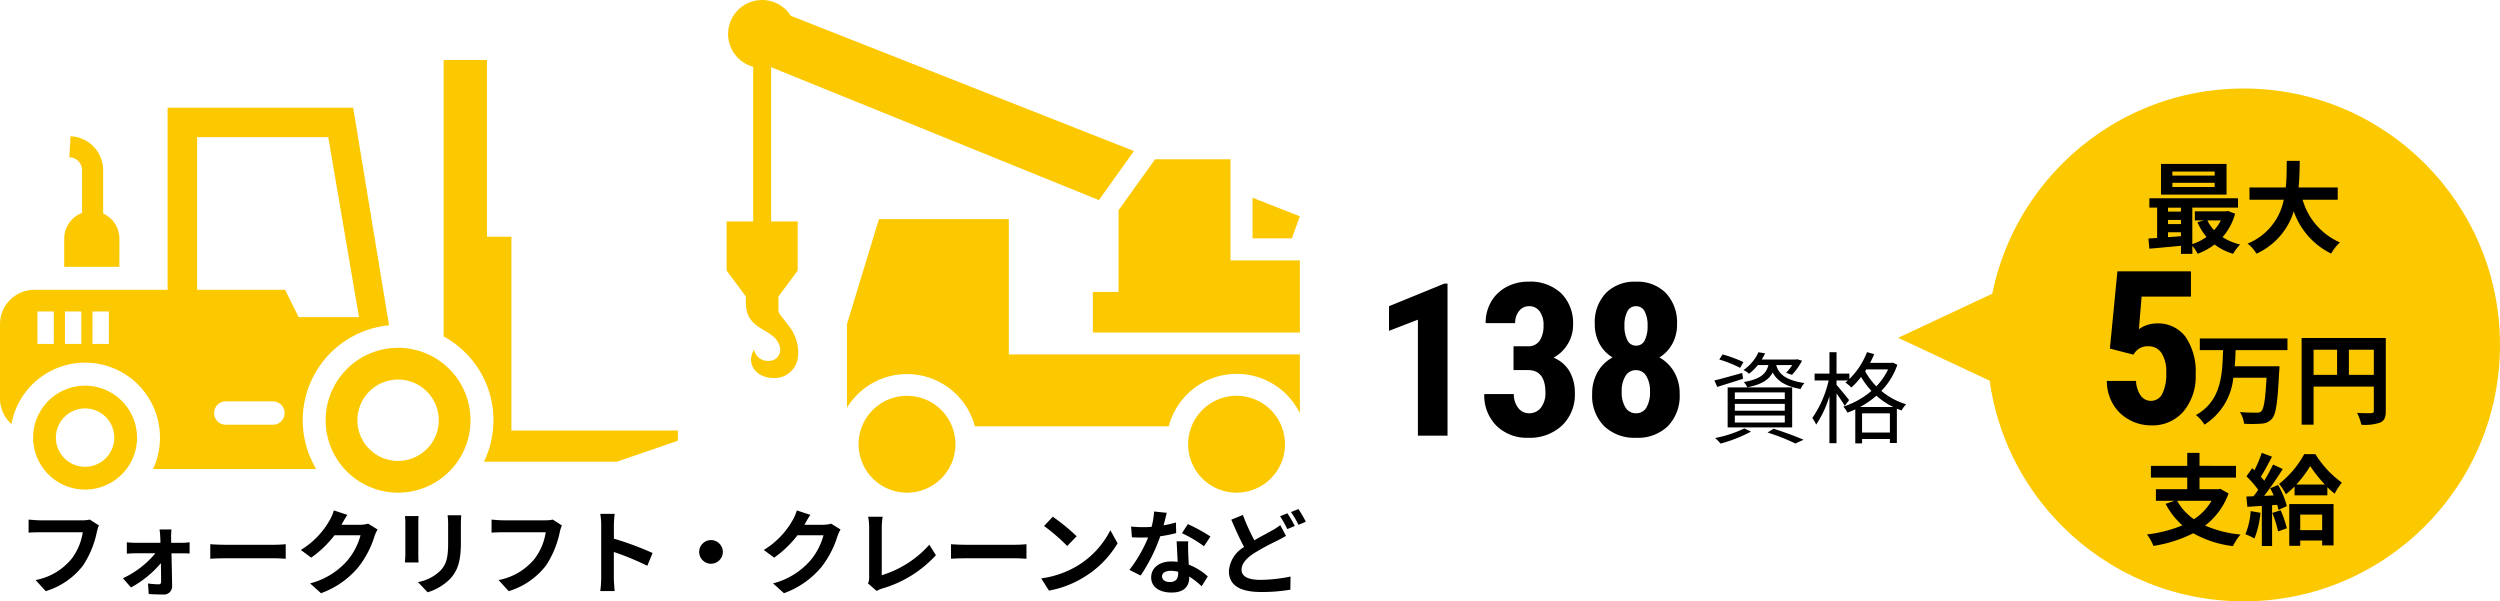
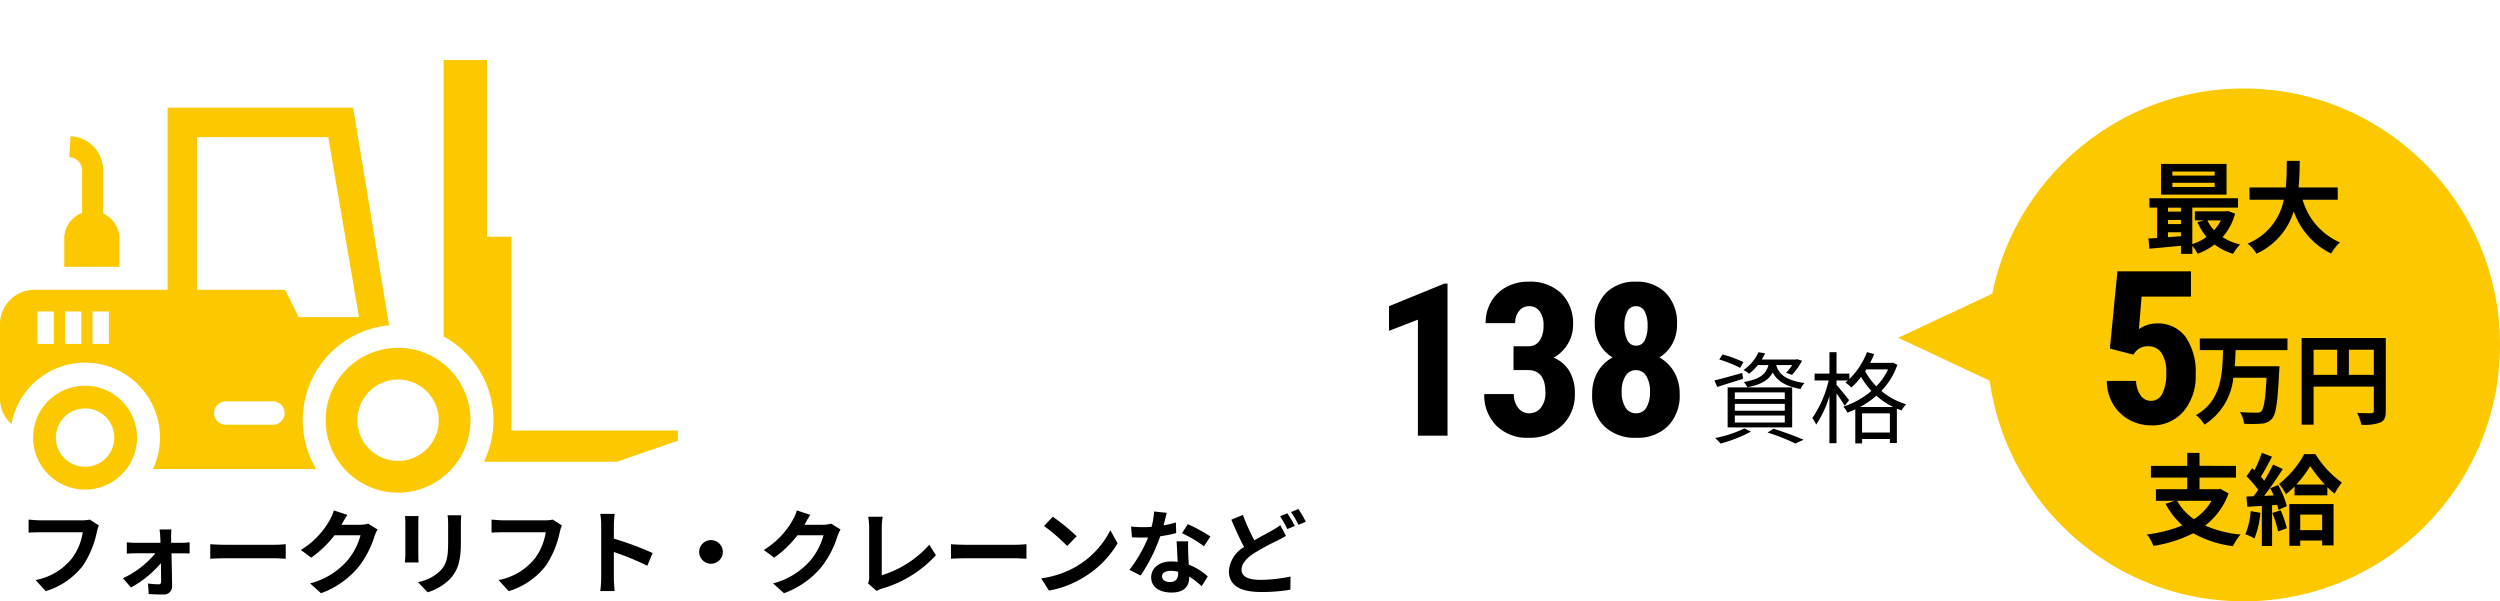
<svg xmlns="http://www.w3.org/2000/svg" width="351" height="84.427" viewBox="0 0 351 84.427">
  <defs>
    <clipPath id="a">
      <rect width="95.171" height="60.743" fill="#fcc800" />
    </clipPath>
  </defs>
  <g transform="translate(366 -12893.571)">
    <path d="M8.288-9.912C7.952-8.638,7.112-7.938,4.83-7.532a2.844,2.844,0,0,1,.49.742c1.988-.392,3.024-1.05,3.57-2.086.518,1.008,1.54,1.9,3.92,2.324a2.944,2.944,0,0,1,.532-.84c-2.87-.42-3.654-1.442-3.962-2.52h2.24a5.684,5.684,0,0,1-.854,1.078l.826.294a9,9,0,0,0,1.414-1.988l-.7-.21-.168.042H7.35a8.875,8.875,0,0,0,.476-.868l-.938-.154A6.079,6.079,0,0,1,4.774-9.212a2.634,2.634,0,0,1,.784.518A7.359,7.359,0,0,0,6.8-9.912ZM3.57-2.828h7.014v.98H3.57Zm0-1.638h7.014V-3.5H3.57Zm0-1.61h7.014v.938H3.57ZM2.562-1.162H11.62V-6.776H2.562Zm2.212-9.17A17.932,17.932,0,0,0,1.848-11.41l-.462.714A16.909,16.909,0,0,1,4.312-9.52ZM4.606-8.806c-1.428.392-2.9.812-3.906,1.05l.406.91c1.05-.336,2.366-.742,3.626-1.148ZM4.9-1.022A16.032,16.032,0,0,1,.8.322a8.1,8.1,0,0,1,.77.784,19.949,19.949,0,0,0,4.27-1.68Zm3.262.574a30.69,30.69,0,0,1,3.906,1.54L13.216.574C12.194.112,10.528-.49,9.016-.98ZM21.168-4.032A13.054,13.054,0,0,0,23.45-5.614,10.172,10.172,0,0,0,25.8-4.032Zm.266,3.584V-3.136H25.34V-.448Zm.6-8.862h3.052a8.741,8.741,0,0,1-1.652,2.38,9.225,9.225,0,0,1-1.568-2.128Zm3.71-.952-.182.042h-3c.21-.406.406-.812.574-1.232l-1.008-.28a10.632,10.632,0,0,1-2.478,3.78v-.77H17.85v-3h-.994v3H14.77v.966h1.974a15.153,15.153,0,0,1-2.3,5.278,4.719,4.719,0,0,1,.546.924,14.86,14.86,0,0,0,1.862-4V1.05h.994V-5.936c.434.6.924,1.344,1.148,1.75L19.614-5c-.266-.336-1.358-1.68-1.764-2.128v-.63h1.6c-.112.1-.238.2-.35.294a5.738,5.738,0,0,1,.826.7,10.832,10.832,0,0,0,1.372-1.484,10.75,10.75,0,0,0,1.456,1.96,11.585,11.585,0,0,1-3.962,2.212,2.933,2.933,0,0,1,.588.84A10.855,10.855,0,0,0,20.482-3.7V1.078h.952V.462H25.34v.56h.98V-3.794c.21.084.434.168.658.252a3.994,3.994,0,0,1,.644-.868,9.908,9.908,0,0,1-3.486-1.876A9.878,9.878,0,0,0,26.39-9.954Z" transform="translate(-126 12954.742)" />
    <path d="M-11.766,0h-4.16V-16.289l-4.058,1.567v-3.457l7.778-3.179h.439ZM-2.5-12.554H-.5a1.875,1.875,0,0,0,1.677-.8,3.775,3.775,0,0,0,.535-2.131,3.177,3.177,0,0,0-.549-1.985,1.766,1.766,0,0,0-1.472-.71,1.741,1.741,0,0,0-1.414.674,2.6,2.6,0,0,0-.549,1.7H-6.416a5.86,5.86,0,0,1,.769-3,5.4,5.4,0,0,1,2.153-2.073,6.357,6.357,0,0,1,3.069-.747A6.334,6.334,0,0,1,4.189-20a5.928,5.928,0,0,1,1.67,4.453A5.071,5.071,0,0,1,5.1-12.854a5.137,5.137,0,0,1-1.985,1.9A4.562,4.562,0,0,1,5.369-9.023a6.018,6.018,0,0,1,.74,3.047A5.981,5.981,0,0,1,4.3-1.421,6.628,6.628,0,0,1-.454.293,6.042,6.042,0,0,1-4.9-1.4,5.983,5.983,0,0,1-6.606-5.845h4.146a3.042,3.042,0,0,0,.6,1.919,1.848,1.848,0,0,0,1.523.776A2.038,2.038,0,0,0,1.355-3.94,3.317,3.317,0,0,0,1.978-6.05q0-3.149-2.446-3.164H-2.5Zm22.958-3.105a5.63,5.63,0,0,1-.659,2.754,5.117,5.117,0,0,1-1.816,1.919,5.5,5.5,0,0,1,2.08,2.058,6.029,6.029,0,0,1,.762,3.083,6.082,6.082,0,0,1-1.641,4.49A6.022,6.022,0,0,1,14.71.293a6.123,6.123,0,0,1-4.5-1.648,6.022,6.022,0,0,1-1.67-4.49,6.07,6.07,0,0,1,.762-3.091A5.353,5.353,0,0,1,11.4-10.986a5.08,5.08,0,0,1-1.831-1.919,5.63,5.63,0,0,1-.659-2.754,5.951,5.951,0,0,1,1.567-4.38,5.652,5.652,0,0,1,4.2-1.582,5.613,5.613,0,0,1,4.219,1.6A6,6,0,0,1,20.453-15.659ZM14.71-3.149a1.611,1.611,0,0,0,1.443-.8,4.137,4.137,0,0,0,.505-2.219,4.037,4.037,0,0,0-.527-2.227,1.647,1.647,0,0,0-1.45-.806,1.664,1.664,0,0,0-1.458.806,3.994,3.994,0,0,0-.535,2.227,3.956,3.956,0,0,0,.535,2.219A1.693,1.693,0,0,0,14.71-3.149Zm1.611-12.29a4.206,4.206,0,0,0-.4-1.992,1.319,1.319,0,0,0-1.238-.747,1.306,1.306,0,0,0-1.2.725,4.119,4.119,0,0,0-.41,2.014,4.314,4.314,0,0,0,.41,2.029,1.319,1.319,0,0,0,1.23.769,1.289,1.289,0,0,0,1.216-.769A4.45,4.45,0,0,0,16.322-15.439Z" transform="translate(-151 12954.742)" />
    <g transform="translate(-321 -425.002)">
      <circle cx="36" cy="36" r="36" transform="translate(234 13331)" fill="#fcc800" />
      <path d="M-4.06-9.772H-10v-.574H-4.06Zm0,1.6H-10v-.588H-4.06Zm1.666-3.234h-9.2v4.3h9.2Zm-.8,7.924a5.862,5.862,0,0,1-.952,1.372,5.42,5.42,0,0,1-.938-1.372Zm-7.42,1.666h1.82v.546c-.616.056-1.232.1-1.82.14Zm0-1.736h1.82v.588h-1.82Zm1.82-1.722v.56h-1.82v-.56Zm6.58.462-.28.056H-6.846v1.274h1.288l-.924.252A8.574,8.574,0,0,0-5.208-1.162,7.188,7.188,0,0,1-7.2-.154V-5.278H-.784V-6.594H-13.23v1.316h1.092v4.256c-.434.042-.854.056-1.218.084L-13.23.49C-12,.378-10.4.238-8.792.084V1.218h1.6V.084A6.189,6.189,0,0,1-6.454,1.2,9.122,9.122,0,0,0-4.074-.1a7.843,7.843,0,0,0,2.6,1.3A6.9,6.9,0,0,1-.49-.1,7.827,7.827,0,0,1-2.954-1.134,8.346,8.346,0,0,0-1.19-4.424ZM13.216-6.384V-8.106h-5.5c.14-1.3.154-2.59.168-3.738H6.062c-.014,1.148,0,2.422-.14,3.738H.826v1.722H5.642A8.393,8.393,0,0,1,.56-.224,4.933,4.933,0,0,1,1.806,1.19,9.636,9.636,0,0,0,7.042-4.76a10.443,10.443,0,0,0,5.25,5.936A6.7,6.7,0,0,1,13.524-.392,9.342,9.342,0,0,1,8.288-6.384Z" transform="translate(270 13353)" />
      <path d="M-4.508-5.11A7.481,7.481,0,0,1-6.972-2.534,7.5,7.5,0,0,1-9.324-5.11ZM-3.276-6.8l-.294.056H-6.188V-8.372h5.124v-1.652H-6.188v-1.82H-7.91v1.82h-5.1v1.652h5.1v1.624h-4.4V-5.11h2.59l-1.232.42A10.82,10.82,0,0,0-8.6-1.666a18.452,18.452,0,0,1-4.97,1.274,6.343,6.343,0,0,1,.91,1.61A18.673,18.673,0,0,0-7.07-.56,14.924,14.924,0,0,0-1.5,1.246,8.552,8.552,0,0,1-.434-.378,16.228,16.228,0,0,1-5.4-1.638a9.9,9.9,0,0,0,3.29-4.508ZM.994-3.668A10.179,10.179,0,0,1,.252-.42a8.229,8.229,0,0,1,1.274.6,12.944,12.944,0,0,0,.84-3.612Zm3.038.252a16.566,16.566,0,0,1,.812,2.6L6.076-1.26a15.435,15.435,0,0,0-.868-2.52ZM3.738-6.874c.168.308.336.658.49,1.008L2.884-5.81C3.766-6.944,4.732-8.358,5.5-9.576l-1.358-.63A25.389,25.389,0,0,1,2.9-7.938c-.14-.182-.308-.364-.476-.56.5-.77,1.064-1.862,1.568-2.814l-1.442-.532A17.748,17.748,0,0,1,1.526-9.408c-.112-.1-.224-.2-.322-.28l-.8,1.134a13.738,13.738,0,0,1,1.652,1.9c-.224.322-.448.63-.658.9L.392-5.712.532-4.27,2.562-4.4V1.232H4V-4.494l.714-.056a6.712,6.712,0,0,1,.182.714l1.176-.532A11.868,11.868,0,0,0,4.844-7.336Zm7.294,3.7V-.994H7.952V-3.178ZM6.412,1.2h1.54V.462h3.08v.686h1.6v-5.8H6.412Zm.994-8.6a16.229,16.229,0,0,0,1.946-2.59,19.524,19.524,0,0,0,2.058,2.59Zm1.106-4.27A13.469,13.469,0,0,1,4.984-7.49a7.664,7.664,0,0,1,.952,1.456A10.993,10.993,0,0,0,7.154-7.126V-5.88H11.76V-7.028a11.942,11.942,0,0,0,1.022.91A10.283,10.283,0,0,1,13.8-7.672a13.739,13.739,0,0,1-3.71-3.99Z" transform="translate(270 13394)" />
      <path d="M-.84-9.268v-1.638H-13.146v1.638h3.262c-.1,3.374-.21,7.1-3.808,9.114a4.982,4.982,0,0,1,1.2,1.344A8.785,8.785,0,0,0-8.442-5.39H-3.78c-.154,3-.378,4.368-.742,4.718A.9.9,0,0,1-5.18-.49c-.42,0-1.372,0-2.338-.084A4,4,0,0,1-6.93,1.064,17.114,17.114,0,0,0-4.494,1.05,2.029,2.029,0,0,0-3,.35c.546-.616.784-2.31.994-6.608C-1.974-6.468-1.96-7-1.96-7H-8.246c.07-.756.1-1.526.126-2.268ZM7.784-5.8V-9.324h3.5V-5.8ZM2.828-9.324h3.3V-5.8h-3.3Zm10.136-1.652H1.148V1.2h1.68V-4.144h8.456V-.756c0,.238-.1.322-.364.336S9.73-.406,8.932-.462a6.8,6.8,0,0,1,.6,1.666A6.468,6.468,0,0,0,12.18.9c.588-.266.784-.728.784-1.638Z" transform="translate(277 13377)" />
      <path d="M-5.771-10.488l1.055-10.84H5.61v3.545H-1.318l-.381,4.57a4.39,4.39,0,0,1,2.476-.806,4.808,4.808,0,0,1,4.065,1.875,8.6,8.6,0,0,1,1.428,5.3A7.621,7.621,0,0,1,4.57-1.67,5.7,5.7,0,0,1,.029.293a6.314,6.314,0,0,1-3.12-.8A5.882,5.882,0,0,1-5.354-2.725,6.39,6.39,0,0,1-6.2-5.947h4.1a3.86,3.86,0,0,0,.659,2.065A1.725,1.725,0,0,0,0-3.149a1.735,1.735,0,0,0,1.582-.989A6.17,6.17,0,0,0,2.139-7.09a4.8,4.8,0,0,0-.667-2.783A2.16,2.16,0,0,0-.4-10.811,2.193,2.193,0,0,0-2.212-10l-.264.366Z" transform="translate(257 13378)" />
      <path d="M7.5,0,15,16H0Z" transform="translate(221.5 13373.5) rotate(-90)" fill="#fcc800" />
    </g>
    <g transform="translate(-366 12901.998)">
      <g clip-path="url(#a)">
        <path d="M21.735,141.934a7.293,7.293,0,1,0,7.293,7.293,7.293,7.293,0,0,0-7.293-7.293m0,11.389a4.1,4.1,0,1,1,4.1-4.1,4.1,4.1,0,0,1-4.1,4.1" transform="translate(-9.789 -96.21)" fill="#fcc800" />
        <path d="M35.746,47.6a3.868,3.868,0,0,0-2.281-3.526V38.015a4.774,4.774,0,0,0-4.576-4.787l-.173,2.952a1.825,1.825,0,0,1,1.791,1.9v5.912A3.868,3.868,0,0,0,28,47.6v3.957h7.741Z" transform="translate(-18.983 -22.524)" fill="#fcc800" />
        <path d="M152.1,125.423a10.169,10.169,0,1,0,10.169,10.169A10.168,10.168,0,0,0,152.1,125.423m0,15.881a5.712,5.712,0,1,1,5.711-5.712A5.711,5.711,0,0,1,152.1,141.3" transform="translate(-96.209 -85.018)" fill="#fcc800" />
        <path d="M202.865,52.025V24.814h-3.43V0h-6.081V38.814A13.381,13.381,0,0,1,199.011,56.4h18.661l8.563-2.943V52.025Z" transform="translate(-131.065 -0.001)" fill="#fcc800" />
        <path d="M54.622,51.316,49.583,20.757H23.534V46.333H4.831A4.831,4.831,0,0,0,0,51.164V61.592a4.808,4.808,0,0,0,1.609,3.586A10.513,10.513,0,1,1,21.485,71.5H44.4A13.381,13.381,0,0,1,54.622,51.316M7.555,53.935h-2.3V49.369h2.3Zm3.865,0h-2.3V49.369h2.3Zm3.865,0h-2.3V49.369h2.3ZM38.313,65.278H31.7a1.642,1.642,0,1,1,0-3.284h6.617a1.642,1.642,0,1,1,0,3.284m3.612-15.114-1.9-3.832H27.674V24.9H46.09L50.4,50.165Z" transform="translate(0 -14.07)" fill="#fcc800" />
      </g>
    </g>
    <g transform="translate(-533.986 12737.947)">
-       <path d="M295.332,224.794a6.8,6.8,0,1,1,6.8-6.8,6.8,6.8,0,0,1-6.8,6.8Zm55.154-38.8-1.123,3.094h-5.521v-5.7Zm-28.214-2.276L276.25,165.059V186.72h3.732v6.887l-2.7,3.641v1.668c0,.85.06.576,1.7,2.792a5.956,5.956,0,0,1,1.031,4.095,3.293,3.293,0,0,1-3.58,2.882c-2,0-3.853-1.79-2.579-3.974a1.962,1.962,0,0,0,2.063,1.578,1.552,1.552,0,0,0,1.517-2.094c-.7-2.548-4.733-2.032-4.733-6.068v-.879l-2.7-3.641V186.72h3.732V165a4.771,4.771,0,1,1,5.279-7.16l48.176,18.992Zm18.476,8.464h9.739v10.133H321.423v-5.7h3.61V185.142l5.127-7.159h10.588Zm9.739,13.2v8.252a9.874,9.874,0,0,0-18.415,1.851H304.858a9.863,9.863,0,0,0-17.96-2.61v-11.74l4.49-14.744h18.233v18.991h40.865ZM341.6,224.794a6.8,6.8,0,1,1,6.8-6.8,6.8,6.8,0,0,1-6.8,6.8Z" transform="translate(0 0)" fill="#fcc800" fill-rule="evenodd" />
-     </g>
+       </g>
    <path d="M-80.392-9.477a4.358,4.358,0,0,1-1.027.1h-6.006c-.429,0-1.17-.065-1.56-.1v1.833c.338-.026.962-.052,1.547-.052h6.058A8.229,8.229,0,0,1-82.9-4.03,8.575,8.575,0,0,1-88-.988L-86.58.572a10.4,10.4,0,0,0,5.226-3.588A13.36,13.36,0,0,0-79.4-7.748a5.294,5.294,0,0,1,.286-.91Zm11.427,3.263-.013-.793a9.527,9.527,0,0,1,.052-1.079H-70.6c.052.351.091.767.1,1.079.013.247.026.507.026.793h-3.536a11.538,11.538,0,0,1-1.183-.078v1.6c.377-.026.845-.052,1.222-.052h2.782a13,13,0,0,1-4.55,3.5l1.131,1.3a14.777,14.777,0,0,0,4.2-3.419c.013.988.026,1.937.026,2.574,0,.26-.091.4-.338.4a11.875,11.875,0,0,1-1.5-.117l.1,1.482c.585.039,1.391.065,2.015.065A1.14,1.14,0,0,0-68.835-.1c-.013-1.326-.052-3.094-.091-4.641h1.56c.286,0,.689.013.988.026V-6.292c-.221.026-.715.078-1.053.078Zm5.486,2.236c.481-.039,1.352-.065,2.093-.065h6.981c.546,0,1.209.052,1.521.065V-6.019c-.338.026-.923.078-1.521.078h-6.981c-.676,0-1.625-.039-2.093-.078Zm22.165-4.927a4.169,4.169,0,0,1-1.131.156h-2.613l.039-.065c.156-.286.481-.871.793-1.326l-1.9-.624A6.254,6.254,0,0,1-46.709-9.4a11.447,11.447,0,0,1-4.056,4.186l1.456,1.079A14.818,14.818,0,0,0-46.033-7.28h3.653a9.241,9.241,0,0,1-1.846,3.549A10.361,10.361,0,0,1-49.465-.52L-47.931.858a12.248,12.248,0,0,0,5.252-3.666A13.564,13.564,0,0,0-40.417-7.15a5.2,5.2,0,0,1,.429-.936Zm5.174-1.066a8.841,8.841,0,0,1,.052.988V-4.6c0,.39-.052.9-.065,1.144h1.924c-.026-.3-.039-.806-.039-1.131V-8.983c0-.416.013-.7.039-.988Zm5.98-.117a9.17,9.17,0,0,1,.078,1.3v2.47c0,2.028-.169,3-1.053,3.978A6.084,6.084,0,0,1-34.32-.7l1.365,1.43A7.552,7.552,0,0,0-29.8-1.157c.962-1.066,1.508-2.262,1.508-5.057V-8.788c0-.52.026-.936.052-1.3Zm14.768.611a4.358,4.358,0,0,1-1.027.1h-6.006c-.429,0-1.17-.065-1.56-.1v1.833c.338-.026.962-.052,1.547-.052h6.058A8.229,8.229,0,0,1-17.9-4.03,8.575,8.575,0,0,1-23-.988L-21.58.572a10.4,10.4,0,0,0,5.226-3.588A13.36,13.36,0,0,0-14.4-7.748a5.294,5.294,0,0,1,.286-.91ZM-1.378-4.784A42.458,42.458,0,0,0-6.812-6.8V-8.71A14.138,14.138,0,0,1-6.7-10.283H-8.723a9.067,9.067,0,0,1,.13,1.573v7.462A13.91,13.91,0,0,1-8.723.559H-6.7c-.052-.52-.117-1.43-.117-1.807V-4.927A37.549,37.549,0,0,1-2.119-2.99ZM5.161-4.94A1.676,1.676,0,0,0,6.825-3.276,1.676,1.676,0,0,0,8.489-4.94,1.676,1.676,0,0,0,6.825-6.6,1.676,1.676,0,0,0,5.161-4.94ZM23.686-8.905a4.169,4.169,0,0,1-1.131.156H19.942l.039-.065c.156-.286.481-.871.793-1.326l-1.9-.624A6.254,6.254,0,0,1,18.291-9.4a11.447,11.447,0,0,1-4.056,4.186l1.456,1.079A14.818,14.818,0,0,0,18.967-7.28H22.62a9.241,9.241,0,0,1-1.846,3.549A10.361,10.361,0,0,1,15.535-.52L17.069.858a12.248,12.248,0,0,0,5.252-3.666A13.564,13.564,0,0,0,24.583-7.15a5.2,5.2,0,0,1,.429-.936Zm6.4,9.451A3.668,3.668,0,0,1,30.862.2a16.357,16.357,0,0,0,7.54-4.68l-.923-1.469A14.756,14.756,0,0,1,30.8-1.664V-8.411a9.21,9.21,0,0,1,.13-1.469H28.886a8.034,8.034,0,0,1,.143,1.469v7.046a1.7,1.7,0,0,1-.169.845ZM40.521-3.978c.481-.039,1.352-.065,2.093-.065h6.981c.546,0,1.209.052,1.521.065V-6.019c-.338.026-.923.078-1.521.078H42.614c-.676,0-1.625-.039-2.093-.078Zm14.287-5.9-1.222,1.3a27.03,27.03,0,0,1,3.25,2.808l1.326-1.365A27.3,27.3,0,0,0,54.808-9.88ZM53.183-1.222,54.275.494A14.079,14.079,0,0,0,59.1-1.339a13.824,13.824,0,0,0,4.81-4.81L62.894-7.982a12.327,12.327,0,0,1-4.732,5.057A13.4,13.4,0,0,1,53.183-1.222ZM76.947-7.1A23.165,23.165,0,0,0,73.775-8.84l-.832,1.274a17.164,17.164,0,0,1,3.094,1.833ZM72.1-9.074a13.6,13.6,0,0,1-1.729.4c.182-.689.338-1.339.442-1.755l-1.781-.182a10.961,10.961,0,0,1-.351,2.158c-.39.026-.78.039-1.157.039A16.364,16.364,0,0,1,65.806-8.5l.117,1.508c.559.026,1.079.039,1.612.039.221,0,.442,0,.663-.013a19.643,19.643,0,0,1-2.626,4.55l1.573.793A23.764,23.764,0,0,0,69.9-7.137a18.866,18.866,0,0,0,2.236-.442Zm.312,7.163c0,.689-.286,1.2-1.157,1.2-.7,0-1.105-.325-1.105-.806,0-.455.481-.767,1.222-.767a4.556,4.556,0,0,1,1.04.13ZM72.2-6.422c.039.78.1,1.911.143,2.873-.273-.026-.572-.052-.871-.052-1.794,0-2.847.975-2.847,2.236,0,1.417,1.261,2.132,2.86,2.132,1.833,0,2.483-.936,2.483-2.132v-.117A11.461,11.461,0,0,1,75.712-.117L76.57-1.5a8.576,8.576,0,0,0-2.665-1.651c-.039-.637-.065-1.261-.078-1.625-.013-.572-.039-1.105,0-1.651ZM86.749-8.7a8.5,8.5,0,0,1-1.183.767c-.6.351-1.508.806-2.457,1.365A30.184,30.184,0,0,1,81.5-10.127l-1.625.663c.585,1.365,1.209,2.743,1.794,3.835a4.288,4.288,0,0,0-2.132,3.38c0,2.223,1.937,2.938,4.5,2.938A23.652,23.652,0,0,0,88.166.364l.026-1.846a21.51,21.51,0,0,1-4.2.468c-1.794,0-2.678-.494-2.678-1.417,0-.9.715-1.638,1.781-2.34A35.389,35.389,0,0,1,86.281-6.5c.481-.234.884-.455,1.274-.689Zm-.026-1.248a15.558,15.558,0,0,1,1.014,1.807L88.79-8.58a19.194,19.194,0,0,0-1.04-1.781Zm1.534-.585A13.783,13.783,0,0,1,89.31-8.736l1.027-.442a17.421,17.421,0,0,0-1.04-1.781Z" transform="translate(-273 12975.998)" />
  </g>
</svg>